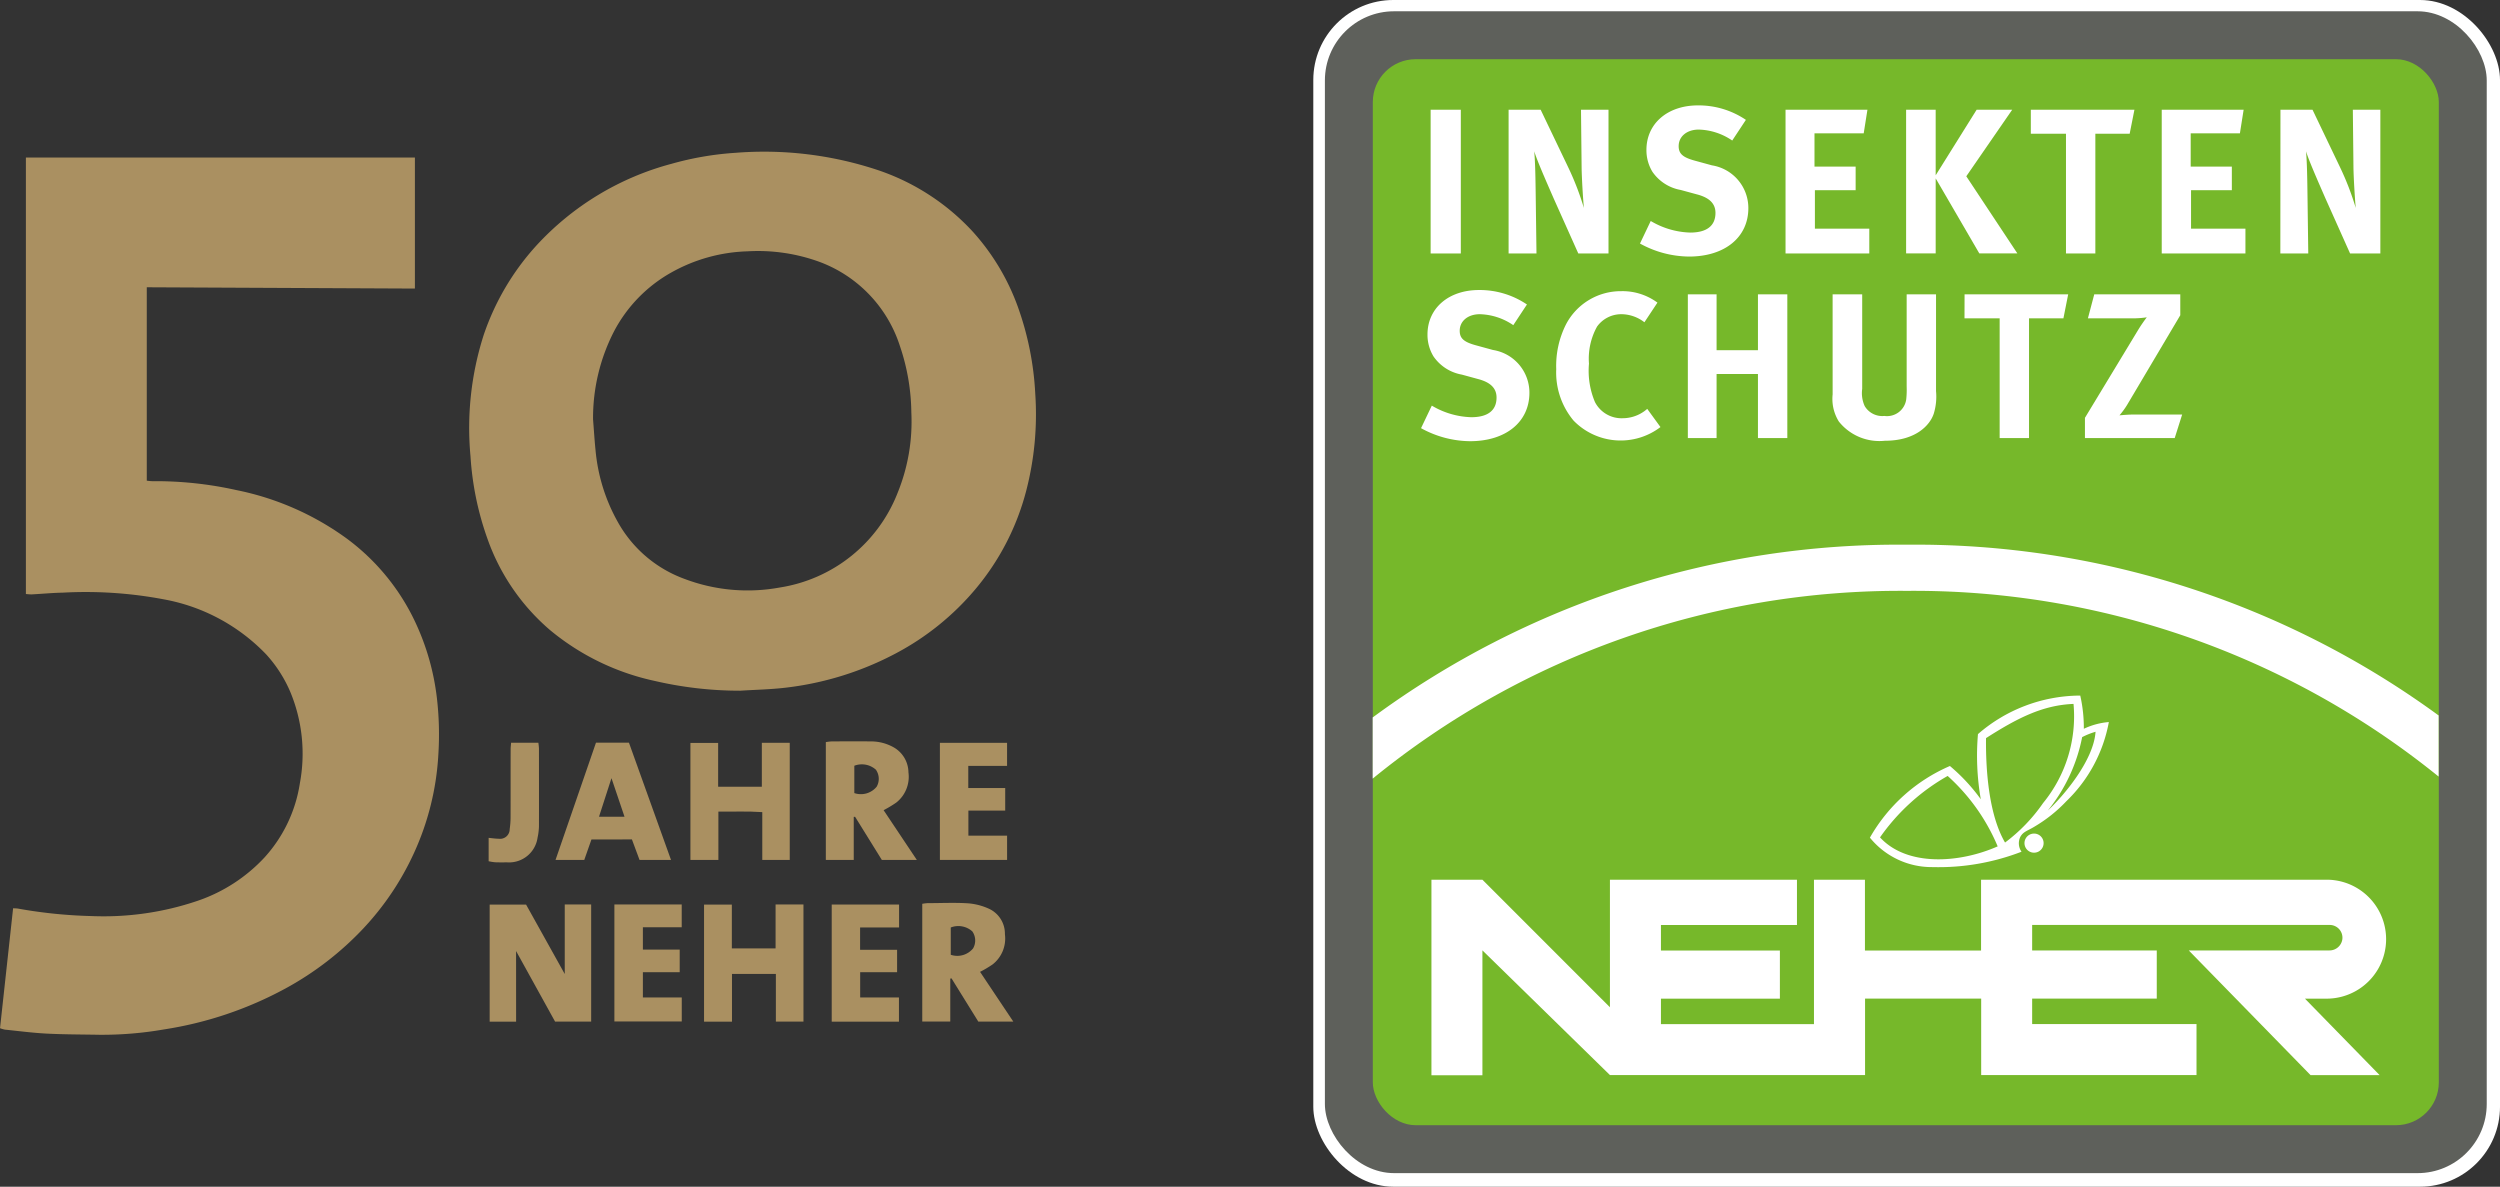
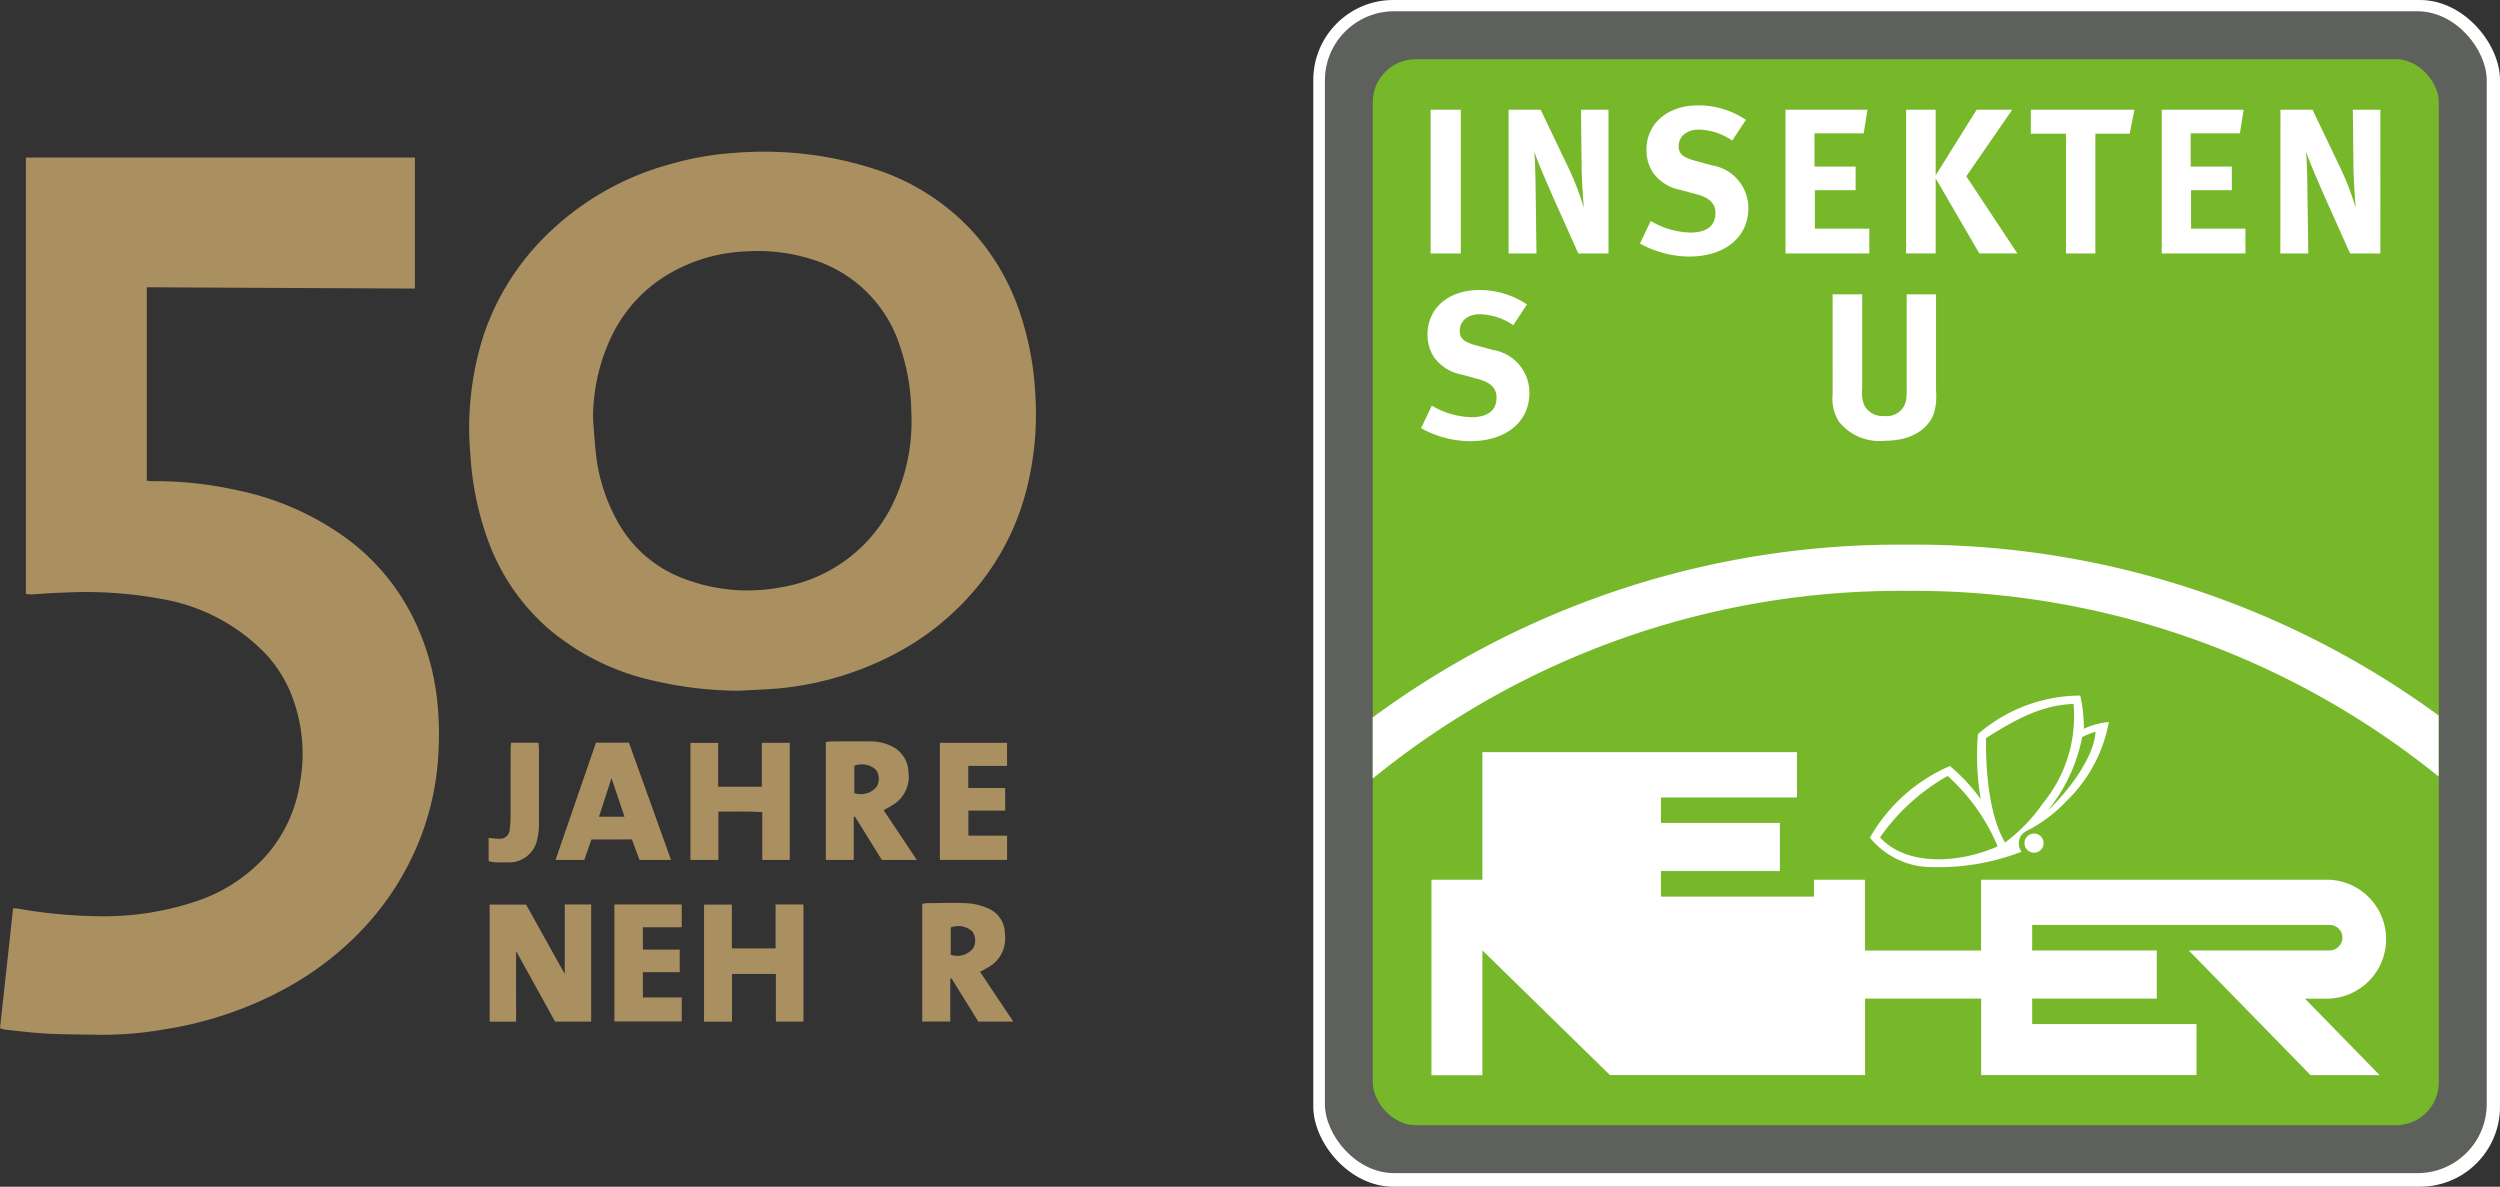
<svg xmlns="http://www.w3.org/2000/svg" width="176.548" height="83.804" viewBox="0 0 176.548 83.804">
  <rect x="0" y="0" width="176.548" height="83.804" fill="#333333" stroke="none" />
  <g id="Neher-Logo_50j-v2" transform="translate(-5823 135)">
    <g id="Bildmaterial_4" data-name="Bildmaterial 4" transform="translate(5957.646 -93.098)">
      <g id="Gruppe_142697" data-name="Gruppe 142697" transform="translate(-41.902 -41.902)">
        <rect id="Linie_Weiß" data-name="Linie Weiß" width="83.804" height="83.804" rx="5.65" fill="#fff" />
        <rect id="Dunkelgrau_Kontur_weiß" data-name="Dunkelgrau Kontur weiß" width="82.048" height="82.048" rx="4.884" transform="translate(0.819 0.797)" fill="#5e605b" />
        <rect id="Rechteck_86825" data-name="Rechteck 86825" width="75.28" height="75.28" rx="3.025" transform="translate(4.203 4.181)" fill="#76b82a" />
        <path id="Bogen_neu_weiß" data-name="Bogen neu weiß" d="M92.861,177.675A58.915,58.915,0,0,0,55.319,164.56a58.925,58.925,0,0,0-37.733,13.259V173.5A62.571,62.571,0,0,1,55.319,161.3a62.572,62.572,0,0,1,37.542,12.059Z" transform="translate(-13.392 -122.834)" fill="#fff" />
-         <path id="Wortmarke_NEHER" data-name="Wortmarke NEHER" d="M98.227,260.488a4.2,4.2,0,1,1-.062,8.4h-1.5l5.273,5.4H97.06l-8.6-8.805h9.928a.916.916,0,0,0,.919-.8.9.9,0,0,0-.895-1H77.4v1.8h8.8v3.4H77.4v1.8H89.007v3.6H73.8v-5.4h-8.2v5.4H47.583l-9.005-8.805V274.3h-3.6V260.488h3.6l9.005,9.008v-9.008H60.791v3.2H51.185v1.8h8.4v3.4h-8.4v1.8H61.992V260.488h3.6v5h8.2v-5Z" transform="translate(-26.635 -198.364)" fill="#fff" fill-rule="evenodd" />
+         <path id="Wortmarke_NEHER" data-name="Wortmarke NEHER" d="M98.227,260.488a4.2,4.2,0,1,1-.062,8.4h-1.5l5.273,5.4H97.06l-8.6-8.805h9.928a.916.916,0,0,0,.919-.8.9.9,0,0,0-.895-1H77.4v1.8h8.8v3.4H77.4v1.8H89.007v3.6H73.8v-5.4h-8.2v5.4H47.583l-9.005-8.805V274.3h-3.6V260.488h3.6v-9.008H60.791v3.2H51.185v1.8h8.4v3.4h-8.4v1.8H61.992V260.488h3.6v5h8.2v-5Z" transform="translate(-26.635 -198.364)" fill="#fff" fill-rule="evenodd" />
        <path id="Kopf_Schmetterling" data-name="Kopf Schmetterling" d="M211.377,246.84a.675.675,0,1,0,.551.551A.675.675,0,0,0,211.377,246.84Z" transform="translate(-160.364 -187.964)" fill="#fff" />
        <path id="Schmetterling_Körper_" data-name="Schmetterling (Körper)" d="M179.94,208.309a10.373,10.373,0,0,0-.253-2.345,11.064,11.064,0,0,0-7.224,2.721,17.952,17.952,0,0,0,.2,4.6,13.01,13.01,0,0,0-2.181-2.348,11.942,11.942,0,0,0-5.65,5.06,5.624,5.624,0,0,0,4.423,2.08,16.27,16.27,0,0,0,6.285-1.086,1.032,1.032,0,0,1-.081-1.057c.208-.368.5-.412.987-.71a10.229,10.229,0,0,0,2.26-1.8,10.352,10.352,0,0,0,3-5.59A5.085,5.085,0,0,0,179.94,208.309Zm-14.393,7.669a14.565,14.565,0,0,1,4.776-4.338,13.94,13.94,0,0,1,3.532,4.973C171.121,217.819,167.447,218.044,165.547,215.979Zm8.828.364c-1.118-1.926-1.368-4.966-1.343-7.374,2.16-1.377,3.962-2.328,6.179-2.415a9.654,9.654,0,0,1-2.148,7A11.938,11.938,0,0,1,174.375,216.343Zm3.025-2.264a11.847,11.847,0,0,0,2.421-5.18,5.267,5.267,0,0,1,.946-.378C180.628,210.579,178.442,213.119,177.4,214.079Z" transform="translate(-125.525 -156.843)" fill="#fff" />
        <g id="Gruppe_142695" data-name="Gruppe 142695" transform="translate(8.286 7.442)">
          <path id="Pfad_266" data-name="Pfad 266" d="M34.742,32.49h2.132V42.641H34.742Z" transform="translate(-34.742 -32.183)" fill="#fff" />
          <path id="Pfad_267" data-name="Pfad 267" d="M57.83,32.49h2.264l1.943,4.06a19.624,19.624,0,0,1,1.11,2.877c-.073-.789-.146-2.089-.16-2.79l-.044-4.148h1.942V42.641H62.752l-1.738-3.885c-.555-1.271-1.183-2.7-1.373-3.33.073.832.088,2.03.1,2.877l.058,4.338H57.83Z" transform="translate(-52.324 -32.183)" fill="#fff" />
          <path id="Pfad_268" data-name="Pfad 268" d="M104.2,32.226l-.964,1.461a4.375,4.375,0,0,0-2.366-.774c-.832,0-1.417.482-1.417,1.168,0,.526.278.789,1.124,1.022l1.227.336a3.052,3.052,0,0,1,2.57,3.023c0,2.059-1.665,3.418-4.192,3.418a7.26,7.26,0,0,1-3.461-.92l.759-1.592a5.76,5.76,0,0,0,2.79.818c1.169,0,1.782-.482,1.782-1.388,0-.657-.424-1.081-1.329-1.314L99.6,37.178a3.077,3.077,0,0,1-2-1.285,2.934,2.934,0,0,1-.423-1.548c0-1.855,1.49-3.14,3.637-3.14A5.958,5.958,0,0,1,104.2,32.226Z" transform="translate(-81.937 -31.204)" fill="#fff" />
          <path id="Pfad_269" data-name="Pfad 269" d="M139.832,32.49h5.784l-.263,1.665h-3.476v2.351h2.906v1.665h-2.877v2.717h3.841v1.752h-5.915Z" transform="translate(-114.769 -32.183)" fill="#fff" />
          <path id="Pfad_270" data-name="Pfad 270" d="M175.536,32.49h2.088v4.63l2.892-4.63h2.512l-3.242,4.7,3.607,5.448h-2.687l-3.082-5.3v5.3h-2.088Z" transform="translate(-141.958 -32.183)" fill="#fff" />
          <path id="Pfad_271" data-name="Pfad 271" d="M212.464,32.49h7.317l-.336,1.694h-2.424v8.456h-2.074V34.184h-2.483Z" transform="translate(-170.079 -32.183)" fill="#fff" />
          <path id="Pfad_272" data-name="Pfad 272" d="M251.23,32.49h5.784l-.263,1.665h-3.476v2.351h2.906v1.665H253.3v2.717h3.841v1.752H251.23Z" transform="translate(-199.6 -32.183)" fill="#fff" />
          <path id="Pfad_273" data-name="Pfad 273" d="M286.383,32.49h2.264l1.943,4.06a19.623,19.623,0,0,1,1.11,2.877c-.073-.789-.146-2.089-.161-2.79l-.044-4.148h1.943V42.641H291.3l-1.738-3.885c-.555-1.271-1.183-2.7-1.373-3.33.073.832.088,2.03.1,2.877l.058,4.338h-1.972Z" transform="translate(-226.369 -32.183)" fill="#fff" />
        </g>
        <g id="Gruppe_142696" data-name="Gruppe 142696" transform="translate(7.609 20.48)">
          <path id="Pfad_274" data-name="Pfad 274" d="M39.384,86.894l-.964,1.461a4.377,4.377,0,0,0-2.366-.774c-.833,0-1.417.482-1.417,1.169,0,.526.278.788,1.125,1.022l1.227.336a3.052,3.052,0,0,1,2.57,3.023c0,2.059-1.665,3.418-4.192,3.418a7.26,7.26,0,0,1-3.461-.92l.76-1.592a5.758,5.758,0,0,0,2.79.818c1.168,0,1.782-.482,1.782-1.388,0-.657-.424-1.081-1.329-1.314l-1.124-.307a3.076,3.076,0,0,1-2-1.285,2.931,2.931,0,0,1-.424-1.548c0-1.855,1.49-3.14,3.637-3.14A5.955,5.955,0,0,1,39.384,86.894Z" transform="translate(-31.906 -85.872)" fill="#fff" />
-           <path id="Pfad_275" data-name="Pfad 275" d="M79.1,87.043l-.92,1.388a2.673,2.673,0,0,0-1.621-.57,2.1,2.1,0,0,0-1.724.876,4.662,4.662,0,0,0-.57,2.614,5.67,5.67,0,0,0,.424,2.717,2.11,2.11,0,0,0,1.957,1.139,2.627,2.627,0,0,0,1.533-.5c.058-.044.132-.1.2-.161l.935,1.285a4.638,4.638,0,0,1-6.134-.453,5.3,5.3,0,0,1-1.227-3.637,6.5,6.5,0,0,1,.686-3.155,4.361,4.361,0,0,1,3.885-2.351A4.15,4.15,0,0,1,79.1,87.043Z" transform="translate(-62.406 -86.152)" fill="#fff" />
-           <path id="Pfad_276" data-name="Pfad 276" d="M110.907,87.158h2.03V91.1h2.921V87.158h2.074V97.309h-2.074V92.781h-2.921v4.528h-2.03Z" transform="translate(-92.066 -86.851)" fill="#fff" />
          <path id="Pfad_277" data-name="Pfad 277" d="M153.776,87.158h2.089v6.675a2.207,2.207,0,0,0,.175,1.212,1.442,1.442,0,0,0,1.388.7,1.371,1.371,0,0,0,1.548-1.183,6.46,6.46,0,0,0,.029-.906v-6.5h2.074v6.835a4.107,4.107,0,0,1-.16,1.592c-.263.8-1.256,1.913-3.447,1.913a3.661,3.661,0,0,1-3.257-1.358,3.022,3.022,0,0,1-.438-1.913Z" transform="translate(-124.711 -86.851)" fill="#fff" />
-           <path id="Pfad_278" data-name="Pfad 278" d="M192.848,87.158h7.317l-.336,1.694H197.4v8.456h-2.074V88.852h-2.483Z" transform="translate(-154.465 -86.851)" fill="#fff" />
-           <path id="Pfad_279" data-name="Pfad 279" d="M229.148,87.158h6.076v1.475l-3.768,6.353a5.786,5.786,0,0,1-.526.716s.6-.058,1.008-.058h3.418l-.526,1.665h-6.339V95.877L232.23,89.7a10.464,10.464,0,0,1,.628-.92,6.747,6.747,0,0,1-1.037.073H228.7Z" transform="translate(-181.607 -86.851)" fill="#fff" />
        </g>
      </g>
    </g>
    <g id="Gruppe_142740" data-name="Gruppe 142740" transform="translate(-492)">
      <path id="Pfad_1574" data-name="Pfad 1574" d="M10.365,9.561V23.219a3.708,3.708,0,0,0,.388.036,26.241,26.241,0,0,1,5.934.627A19.9,19.9,0,0,1,24.5,27.315,15.57,15.57,0,0,1,29.1,32.746a17.294,17.294,0,0,1,1.754,5.829,22.281,22.281,0,0,1,.1,4.015,19.212,19.212,0,0,1-1.723,6.932,19.8,19.8,0,0,1-3.567,5.312,21.921,21.921,0,0,1-5.529,4.259,26.333,26.333,0,0,1-8.561,2.879A25.5,25.5,0,0,1,7,62.349c-1.237-.023-2.475-.02-3.711-.083-.982-.05-1.96-.18-2.939-.28a2.211,2.211,0,0,1-.349-.1l.924-8.469a3.05,3.05,0,0,1,.322.017,33.919,33.919,0,0,0,5.189.531,20.65,20.65,0,0,0,7.536-1.082,11.514,11.514,0,0,0,4.735-3.086,10.045,10.045,0,0,0,2.47-5.211,11.37,11.37,0,0,0-.672-6.44,9.4,9.4,0,0,0-1.7-2.652A13.309,13.309,0,0,0,11.572,31.6a29.612,29.612,0,0,0-7.15-.473c-.732.014-1.462.085-2.194.123a3.24,3.24,0,0,1-.4-.029V.4H29.3V9.652Z" transform="translate(6315 -124.274)" fill="#aa9061" />
      <path id="Pfad_1575" data-name="Pfad 1575" d="M52.275,38.051a26.57,26.57,0,0,1-6.037-.69,17.264,17.264,0,0,1-7.387-3.585,15.083,15.083,0,0,1-4.447-6.51,21.2,21.2,0,0,1-1.178-5.773,21.527,21.527,0,0,1,.928-8.551,17.891,17.891,0,0,1,3.7-6.3,19.893,19.893,0,0,1,9.568-5.8A21.66,21.66,0,0,1,51.95.065a25.457,25.457,0,0,1,9.869,1.163,16.088,16.088,0,0,1,6.9,4.43,16.009,16.009,0,0,1,3.159,5.278,21.329,21.329,0,0,1,1.231,6.141,21.482,21.482,0,0,1-.636,6.845,17.711,17.711,0,0,1-3.621,6.995A18.835,18.835,0,0,1,63.292,35.4a22.039,22.039,0,0,1-7.832,2.44C54.4,37.964,53.337,37.982,52.275,38.051ZM41.881,18.89c.057.718.1,1.438.173,2.154a12.678,12.678,0,0,0,1.571,5.085,8.854,8.854,0,0,0,4.709,4.024,12.562,12.562,0,0,0,6.729.611,10.7,10.7,0,0,0,8.328-6.689,13.343,13.343,0,0,0,.967-5.674,15.024,15.024,0,0,0-.805-4.686,9.408,9.408,0,0,0-5.635-5.931,12.673,12.673,0,0,0-5.124-.762,11.681,11.681,0,0,0-5.407,1.507,10.206,10.206,0,0,0-4.018,4.132A13.359,13.359,0,0,0,41.881,18.89Z" transform="translate(6315 -124.274)" fill="#aa9061" />
      <path id="Pfad_1576" data-name="Pfad 1576" d="M36.447,61.424H34.58V53.158h2.573l2.729,4.9V53.148h1.866V61.42H39.2l-2.755-4.985Z" transform="translate(6315 -124.274)" fill="#aa9061" />
      <path id="Pfad_1577" data-name="Pfad 1577" d="M50.715,44.831H53.8v-3.1h1.971V50H53.832V46.626c-1.047-.074-2.034-.024-3.1-.037V50H48.757V41.739h1.958Z" transform="translate(6315 -124.274)" fill="#aa9061" />
      <path id="Pfad_1578" data-name="Pfad 1578" d="M51.682,56.249h3.089v-3.1H56.74v8.269H54.792V58.051h-3.1v3.372H49.719V53.157h1.963Z" transform="translate(6315 -124.274)" fill="#aa9061" />
      <path id="Pfad_1579" data-name="Pfad 1579" d="M62.4,46.489,64.745,50H62.274l-1.89-3.047-.094.011V50H58.32V41.681a3.6,3.6,0,0,1,.407-.049c.929-.005,1.858-.013,2.786,0a3.239,3.239,0,0,1,1.582.41,2.058,2.058,0,0,1,1.059,1.775,2.323,2.323,0,0,1-.859,2.134A8.5,8.5,0,0,1,62.4,46.489Zm-2.069-3.138v1.93a1.44,1.44,0,0,0,1.577-.449,1.119,1.119,0,0,0-.052-1.2A1.482,1.482,0,0,0,60.329,43.351Z" transform="translate(6315 -124.274)" fill="#aa9061" />
      <path id="Pfad_1580" data-name="Pfad 1580" d="M69.211,57.906l2.348,3.513H69.088l-1.894-3.054-.086.016v3.032H65.129V53.1a3.214,3.214,0,0,1,.383-.047c.952,0,1.907-.048,2.854.013a4.359,4.359,0,0,1,1.511.4,1.937,1.937,0,0,1,1.089,1.781,2.32,2.32,0,0,1-.865,2.131A7.987,7.987,0,0,1,69.211,57.906Zm-2.069-3.134V56.7a1.441,1.441,0,0,0,1.577-.452,1.117,1.117,0,0,0-.055-1.2A1.477,1.477,0,0,0,67.142,54.772Z" transform="translate(6315 -124.274)" fill="#aa9061" />
      <path id="Pfad_1581" data-name="Pfad 1581" d="M41.768,48.555,41.261,50H39.232l2.855-8.277h2.329L47.386,50H45.163l-.537-1.446Zm1.414-4.328-.88,2.722h1.8Z" transform="translate(6315 -124.274)" fill="#aa9061" />
      <path id="Pfad_1582" data-name="Pfad 1582" d="M71.118,43.36H68.379v1.564h2.608v1.593h-2.6v1.77h2.733V50H66.375V41.732h4.743Z" transform="translate(6315 -124.274)" fill="#aa9061" />
      <path id="Pfad_1583" data-name="Pfad 1583" d="M43.387,53.146h4.755v1.61H45.4v1.576H48v1.6H45.4v1.783h2.745v1.694H43.387Z" transform="translate(6315 -124.274)" fill="#aa9061" />
-       <path id="Pfad_1584" data-name="Pfad 1584" d="M63.492,53.149v1.624H60.739v1.576h2.613v1.58H60.745v1.783h2.738v1.71H58.735V53.149Z" transform="translate(6315 -124.274)" fill="#aa9061" />
      <path id="Pfad_1585" data-name="Pfad 1585" d="M36.093,41.727h1.926a4.118,4.118,0,0,1,.042.422c0,1.823.006,3.645,0,5.467a4.173,4.173,0,0,1-.1.817,2.03,2.03,0,0,1-2.142,1.74c-.287,0-.574.006-.86-.006a3.711,3.711,0,0,1-.452-.074v-1.65c.25.023.474.06.7.061a.68.68,0,0,0,.787-.678,5.755,5.755,0,0,0,.062-.786c.006-1.616,0-3.233.005-4.849C36.06,42.047,36.08,41.9,36.093,41.727Z" transform="translate(6315 -124.274)" fill="#aa9061" />
    </g>
  </g>
</svg>